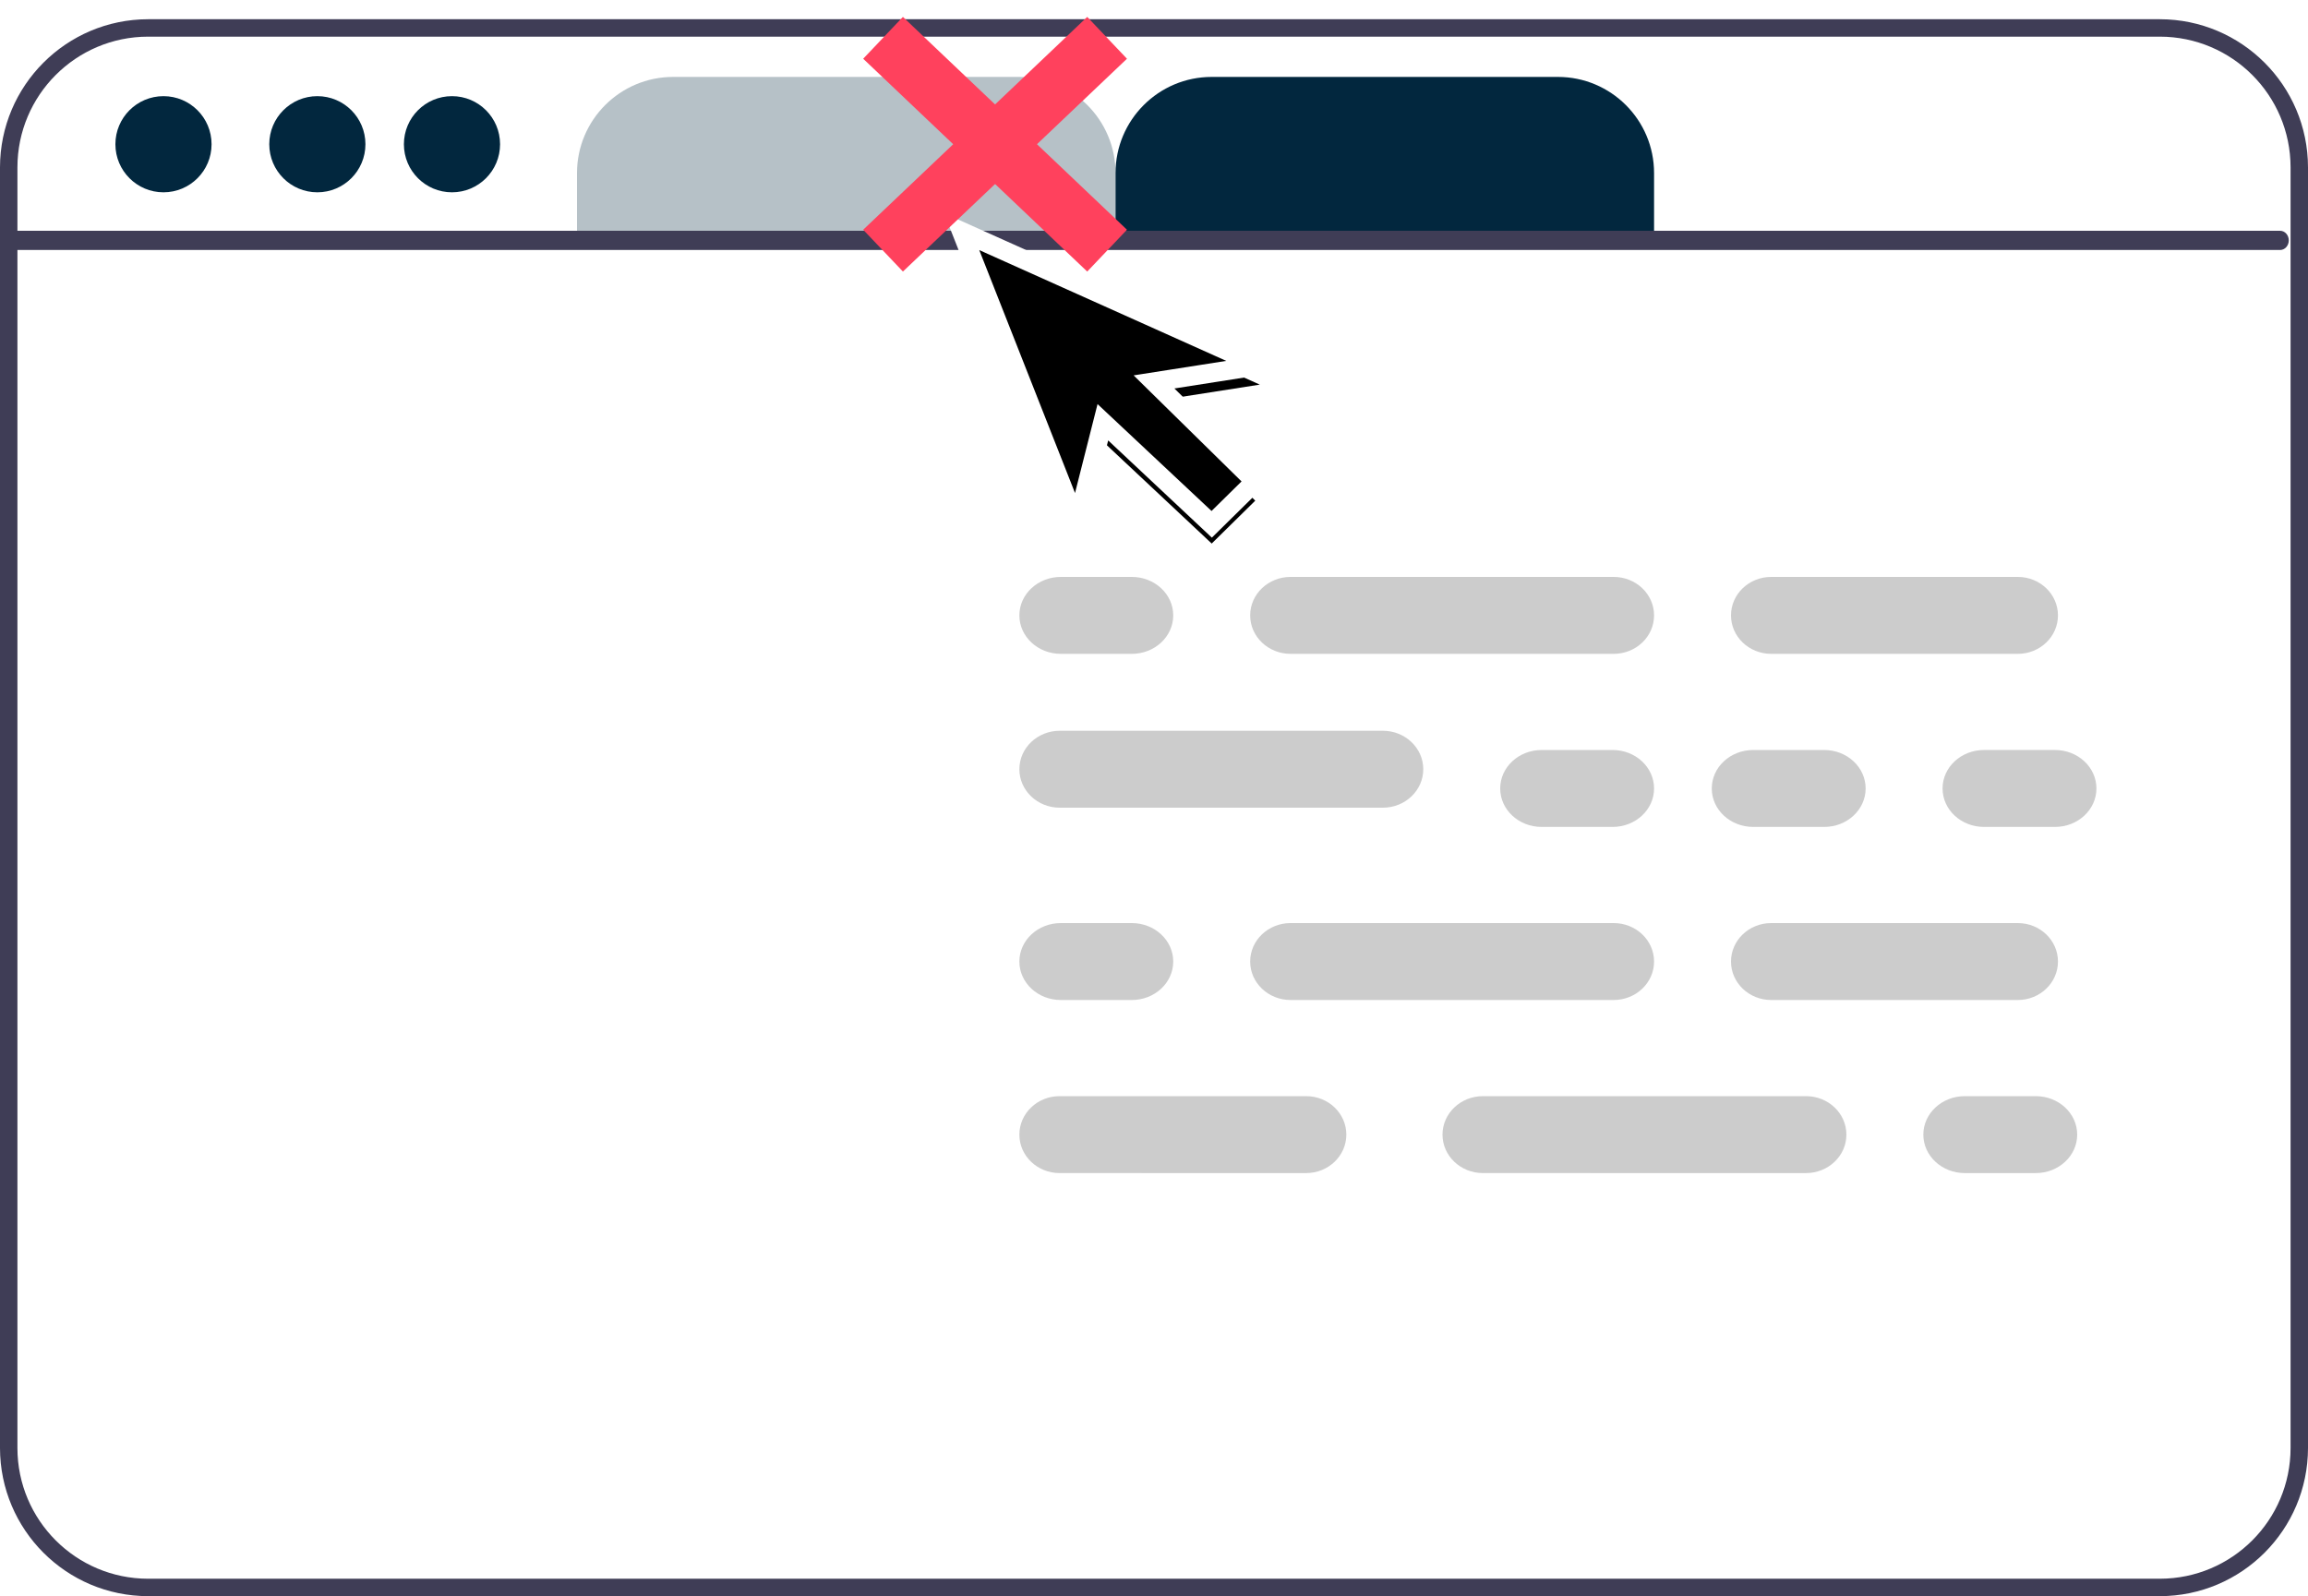
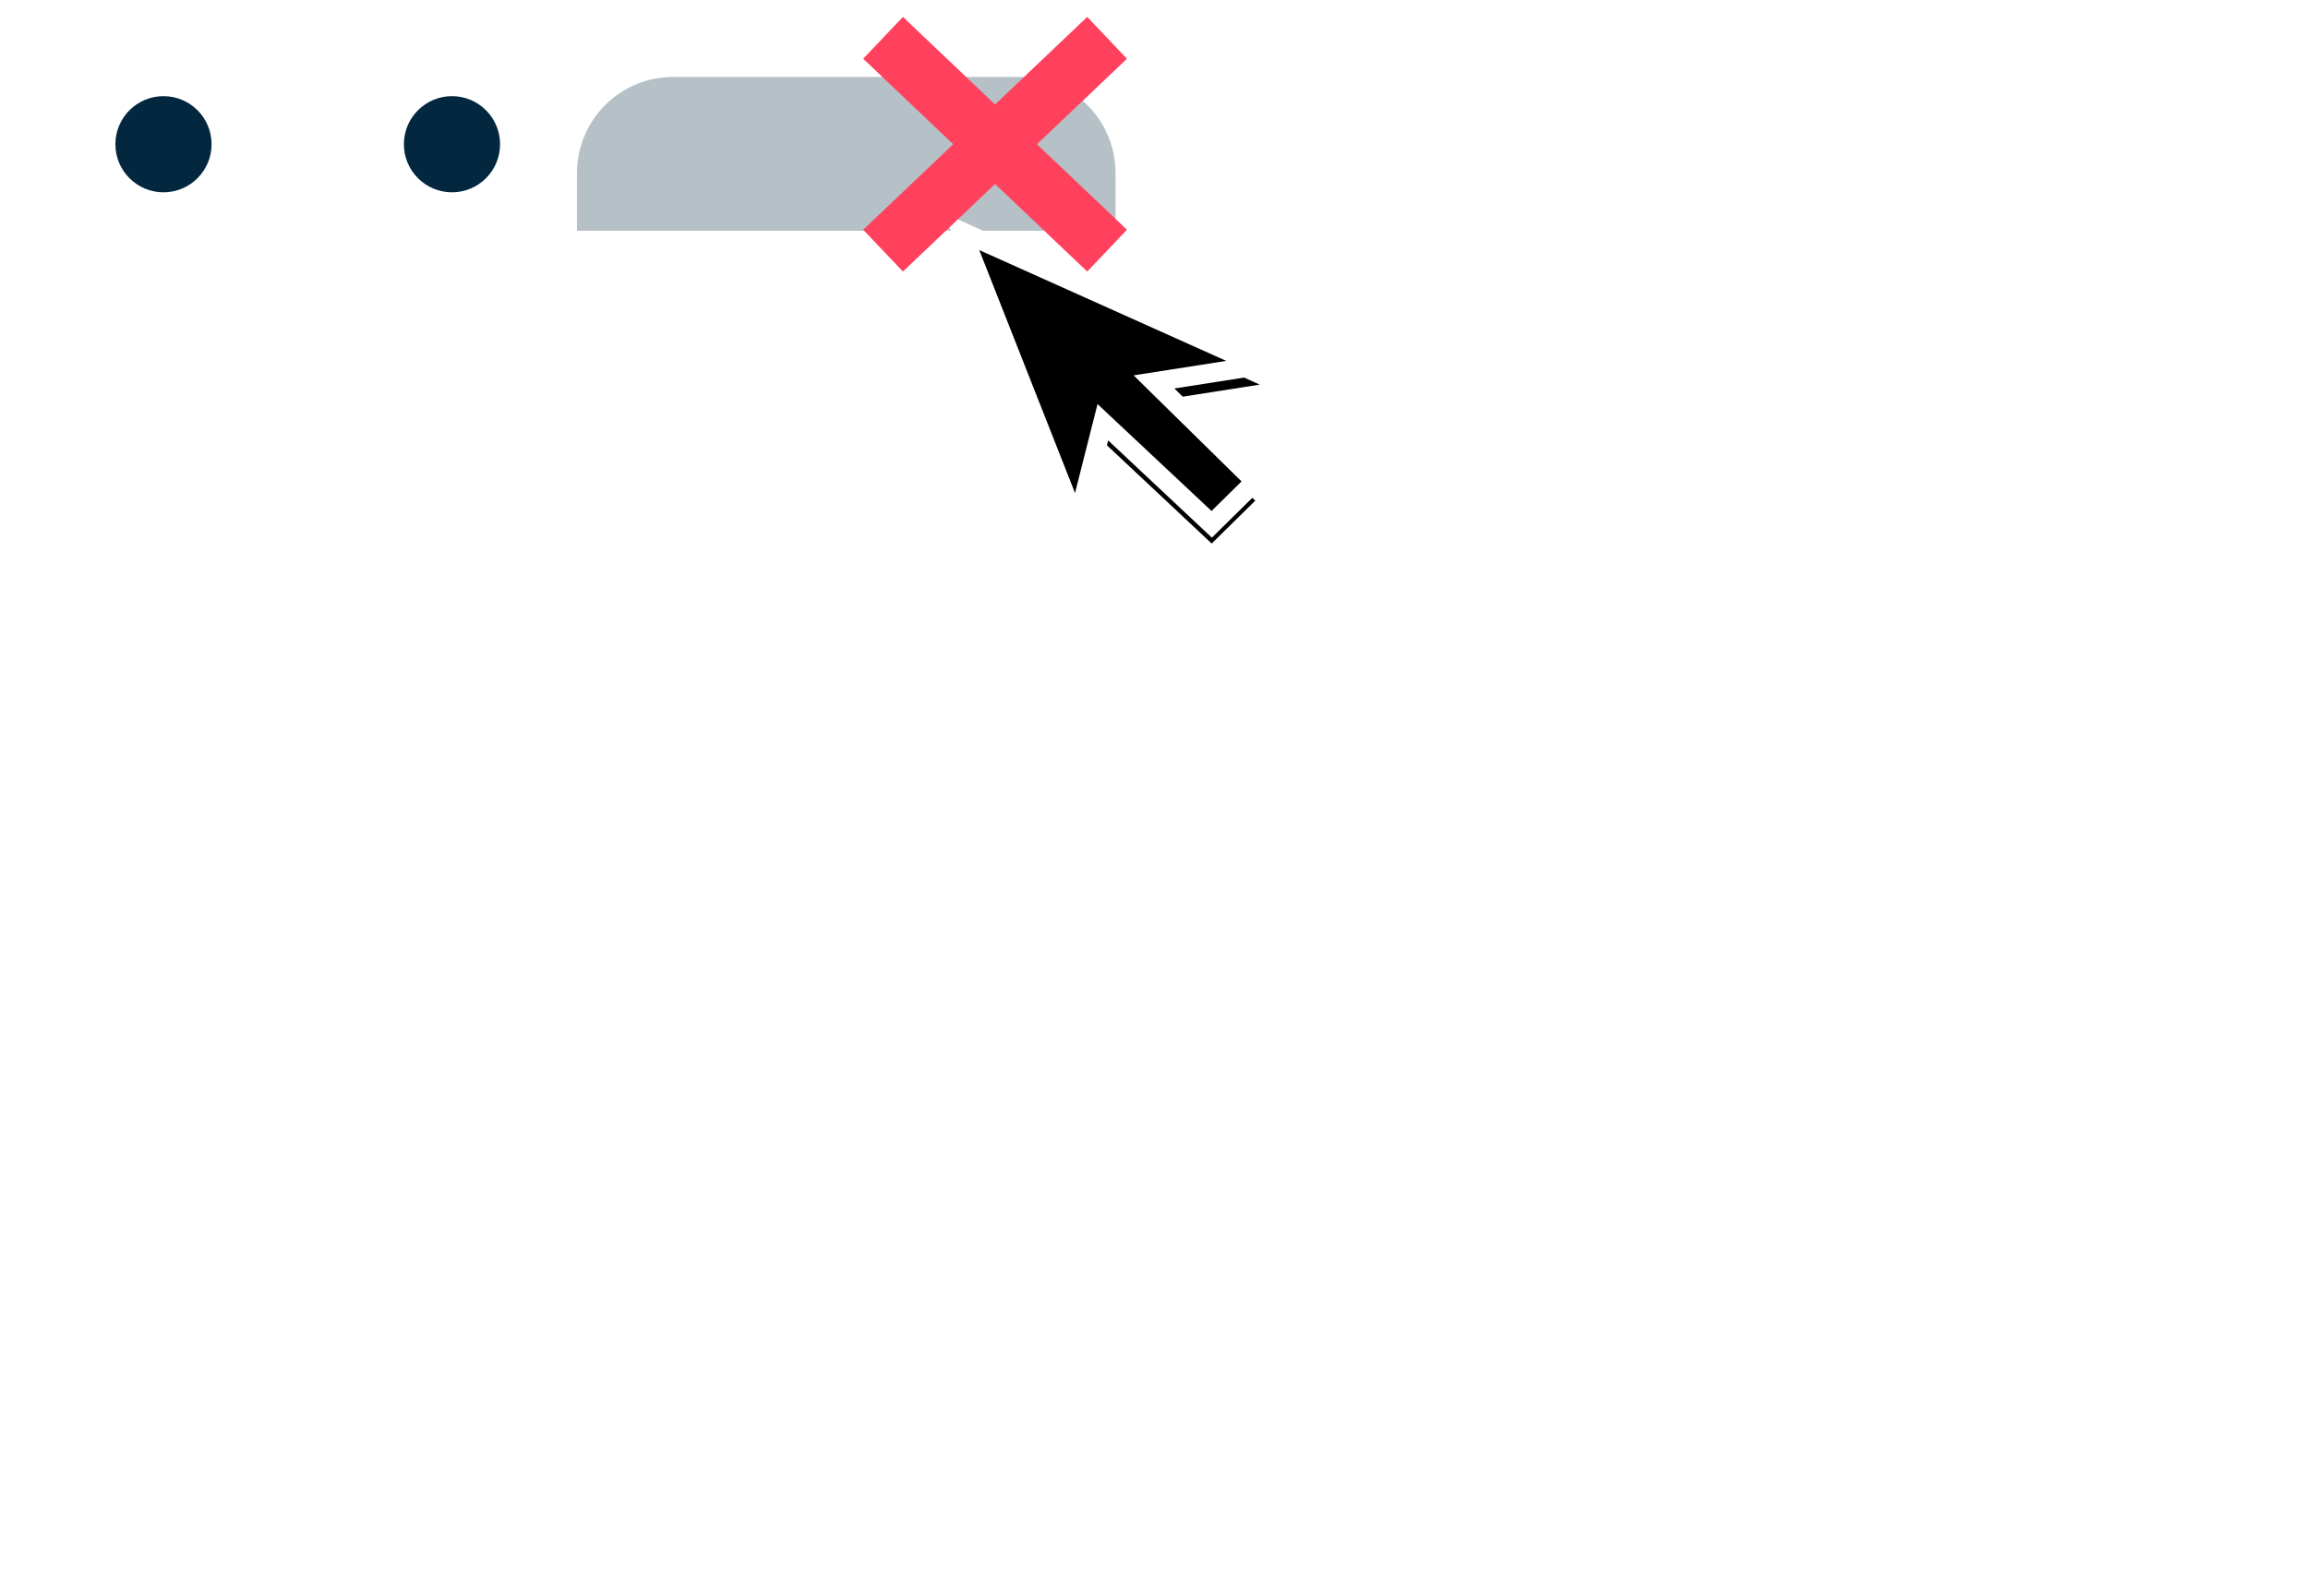
<svg xmlns="http://www.w3.org/2000/svg" xmlns:xlink="http://www.w3.org/1999/xlink" width="120" height="83" viewBox="0 0 120 83">
  <defs>
    <filter id="51lul8wada" width="181.7%" height="182.7%" x="-38.2%" y="-32.6%" filterUnits="objectBoundingBox">
      <feMorphology in="SourceAlpha" operator="dilate" radius=".5" result="shadowSpreadOuter1" />
      <feOffset dy="1" in="shadowSpreadOuter1" result="shadowOffsetOuter1" />
      <feGaussianBlur in="shadowOffsetOuter1" result="shadowBlurOuter1" stdDeviation="1.5" />
      <feComposite in="shadowBlurOuter1" in2="SourceAlpha" operator="out" result="shadowBlurOuter1" />
      <feColorMatrix in="shadowBlurOuter1" values="0 0 0 0 0 0 0 0 0 0 0 0 0 0 0 0 0 0 0.325 0" />
    </filter>
    <path id="fzg08pyuyb" d="M50 11.046L55.997 26.264 57.341 20.957 63 26.264 65.265 24.034 60 18.86 65.5 18z" />
  </defs>
  <g fill="none" fill-rule="evenodd">
    <g>
      <g>
        <g fill-rule="nonzero" transform="translate(-660 -245) translate(660 246)">
-           <path fill="#3F3D56" d="M120 74.298V7.702C119.994 3.45 116.55.006 112.302 0H7.698C3.45.006.006 3.45 0 7.702v66.596C.006 78.55 3.45 81.994 7.698 82h104.604c4.249-.006 7.692-3.45 7.698-7.702zM7.698 81.094C3.948 81.089.91 78.05.906 74.298V7.702C.91 3.95 3.949.91 7.698.906h104.604c3.75.005 6.788 3.044 6.792 6.796v66.596c-.004 3.752-3.043 6.791-6.792 6.796H7.698z" />
-           <path fill="#3F3D56" d="M118.548 12H.452C.202 12 0 11.776 0 11.5s.203-.5.452-.5h118.096c.25 0 .452.224.452.5s-.203.5-.452.5z" />
          <circle cx="8.5" cy="6.5" r="2.5" fill="#02273E" />
-           <circle cx="16.5" cy="6.5" r="2.5" fill="#02273E" />
          <circle cx="23.5" cy="6.5" r="2.5" fill="#02273E" />
-           <path fill="#CCC" d="M58.846 33h-3.692C53.964 33 53 32.105 53 31s.964-2 2.154-2h3.692c1.19 0 2.154.895 2.154 2s-.964 2-2.154 2zM83.846 42h-3.692C78.964 42 78 41.105 78 40s.964-2 2.154-2h3.692c1.19 0 2.154.895 2.154 2s-.964 2-2.154 2zM94.846 42h-3.692C89.964 42 89 41.105 89 40s.964-2 2.154-2h3.692c1.19 0 2.154.895 2.154 2s-.964 2-2.154 2zM106.846 42h-3.692c-1.19 0-2.154-.895-2.154-2s.964-2 2.154-2h3.692c1.19 0 2.154.895 2.154 2s-.964 2-2.154 2zM83.9 33H67.1c-1.16 0-2.1-.895-2.1-2s.94-2 2.1-2h16.8c1.16 0 2.1.895 2.1 2s-.94 2-2.1 2zM71.9 41H55.1c-1.16 0-2.1-.895-2.1-2s.94-2 2.1-2h16.8c1.16 0 2.1.895 2.1 2s-.94 2-2.1 2zM104.912 33H92.088C90.935 33 90 32.105 90 31s.935-2 2.088-2h12.824c1.153 0 2.088.895 2.088 2s-.935 2-2.088 2zM58.846 51h-3.692C53.964 51 53 50.105 53 49s.964-2 2.154-2h3.692c1.19 0 2.154.895 2.154 2s-.964 2-2.154 2zM83.9 51H67.1c-1.16 0-2.1-.895-2.1-2s.94-2 2.1-2h16.8c1.16 0 2.1.895 2.1 2s-.94 2-2.1 2zM104.912 51H92.088C90.935 51 90 50.105 90 49s.935-2 2.088-2h12.824c1.153 0 2.088.895 2.088 2s-.935 2-2.088 2zM100 58c.001-1.104.965-1.999 2.154-2h3.692c1.19 0 2.154.895 2.154 2s-.964 2-2.154 2h-3.692c-1.19-.001-2.153-.896-2.154-2zM75 58c.001-1.104.94-1.999 2.1-2h16.8c1.16 0 2.1.895 2.1 2s-.94 2-2.1 2H77.1c-1.16-.001-2.099-.896-2.1-2zM53 58c.001-1.104.935-1.999 2.088-2h12.824c1.153 0 2.088.895 2.088 2s-.935 2-2.088 2H55.088C53.935 59.999 53 59.104 53 58z" />
        </g>
        <path fill="#02273E" d="M35 3h18c2.761 0 5 2.239 5 5v3H30V8c0-2.761 2.239-5 5-5z" opacity=".288" transform="translate(-660 -245) translate(660 246)" />
-         <path fill="#02273E" d="M63 3h18c2.761 0 5 2.239 5 5v3H58V8c0-2.761 2.239-5 5-5z" transform="translate(-660 -245) translate(660 246)" />
        <g fill="#000" transform="translate(-660 -245) translate(660 246)">
          <use filter="url(#51lul8wada)" xlink:href="#fzg08pyuyb" />
          <use stroke="#FFF" xlink:href="#fzg08pyuyb" />
        </g>
        <path stroke="#FF415D" stroke-linecap="square" stroke-width="3" d="M47 11L56.474 2" transform="translate(-660 -245) translate(660 246)" />
        <path stroke="#FF415D" stroke-linecap="square" stroke-width="3" d="M47 11L56.474 2" transform="translate(-660 -245) translate(660 246) matrix(-1 0 0 1 103.474 0)" />
      </g>
    </g>
  </g>
</svg>